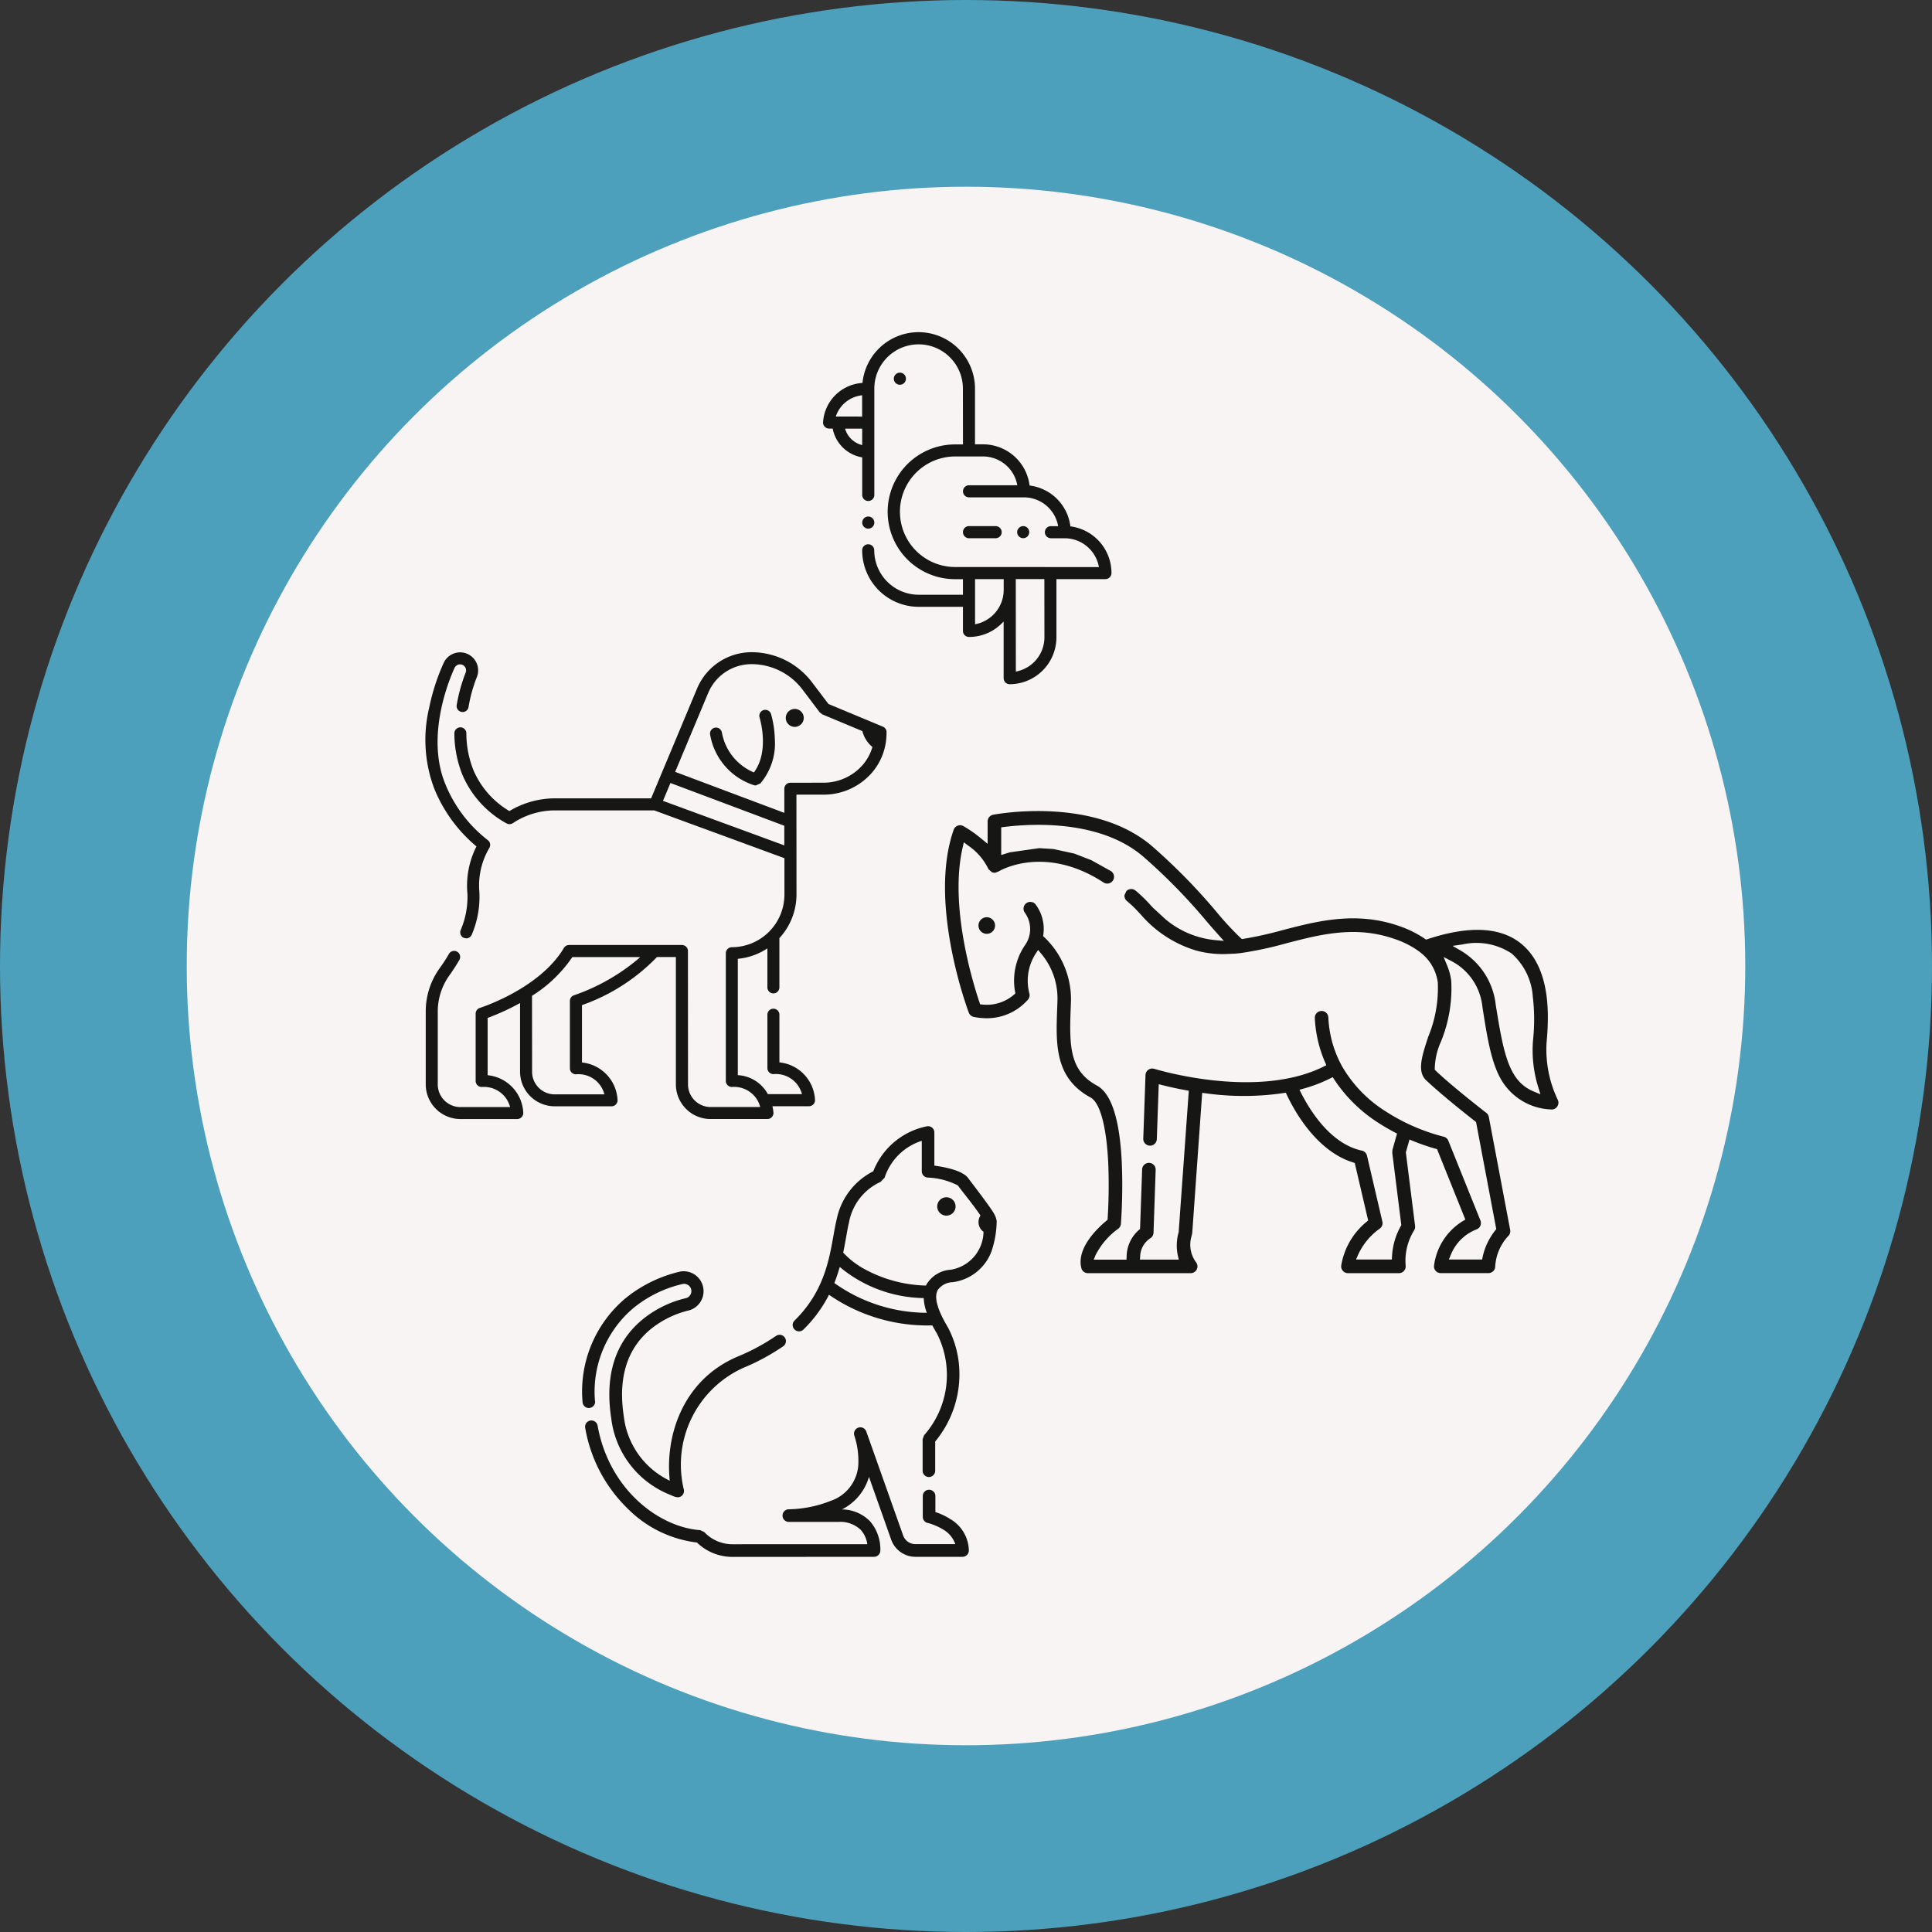
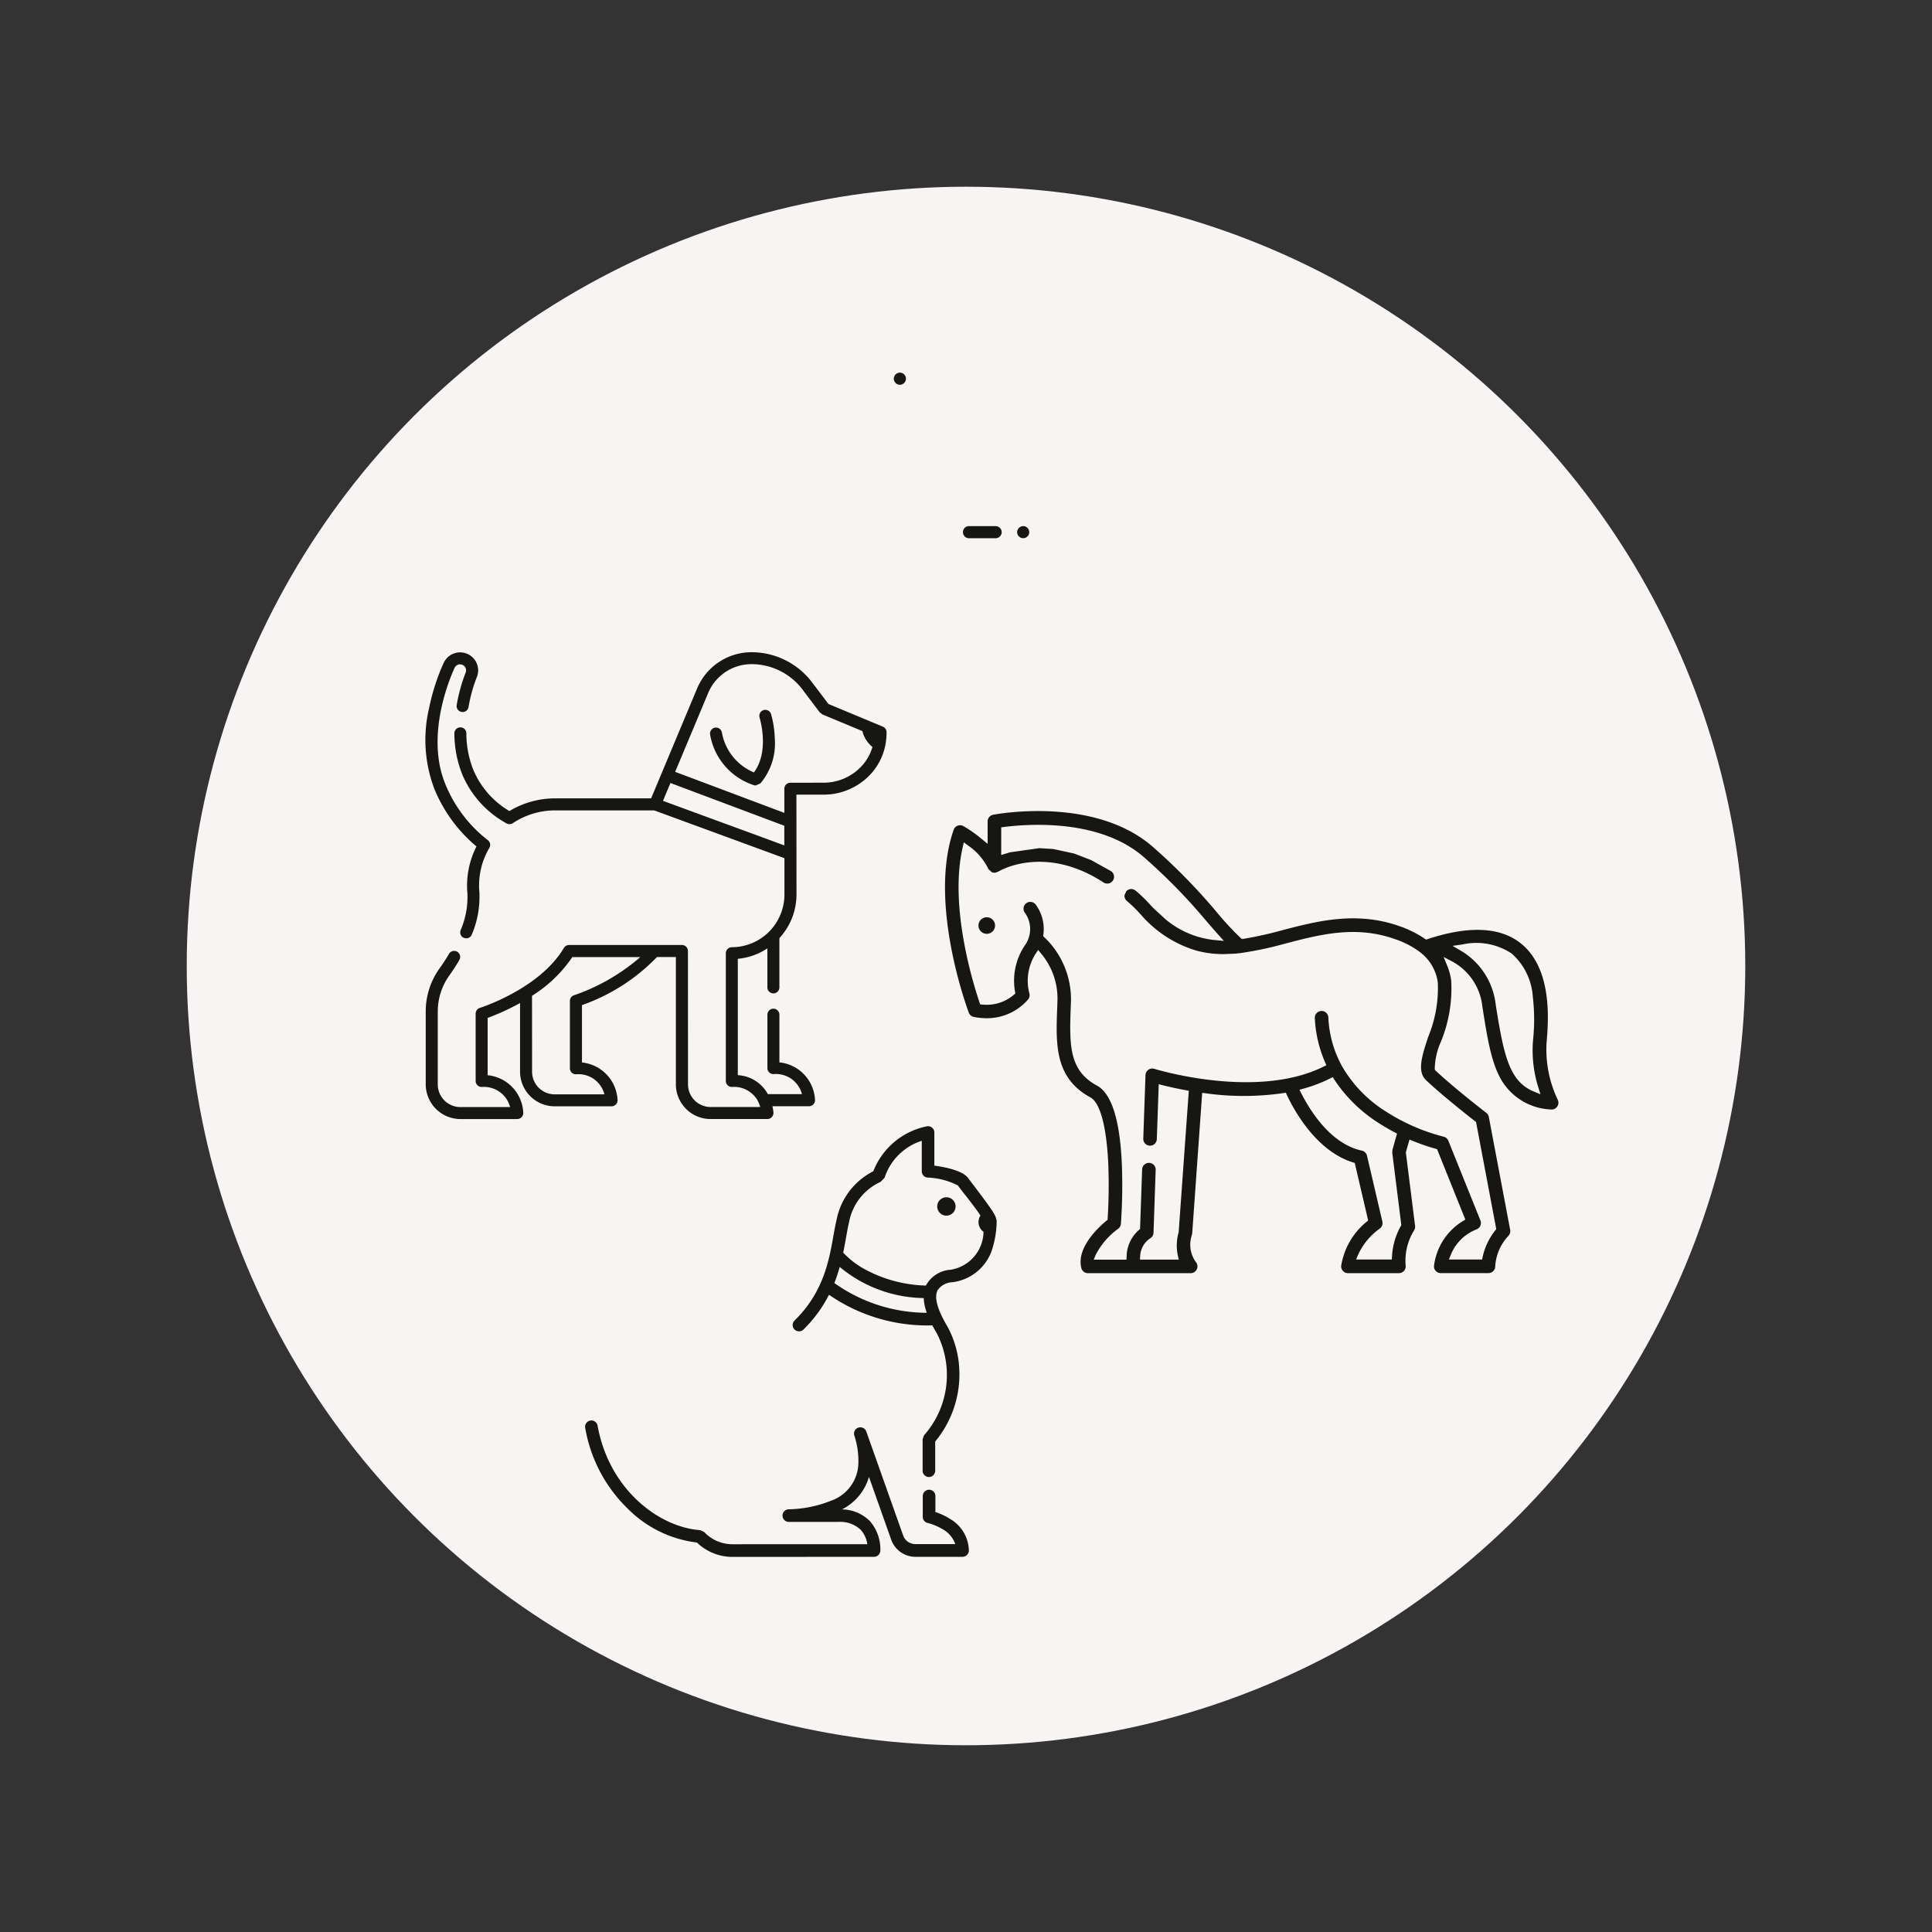
<svg xmlns="http://www.w3.org/2000/svg" width="180" height="180" viewBox="0 0 180 180">
  <rect x="0" y="0" width="180" height="180" fill="#333333" stroke="none" />
  <g id="icone-frise-1" transform="translate(-2116.13 -384.943)">
-     <circle id="Ellipse_34" data-name="Ellipse 34" cx="90" cy="90" r="90" transform="translate(2116.13 384.943)" fill="#4da0bc" />
    <circle id="Ellipse_35" data-name="Ellipse 35" cx="72.603" cy="72.603" r="72.603" transform="translate(2133.527 402.339)" fill="#f8f4f4" />
    <g id="Groupe_123" data-name="Groupe 123" transform="translate(2155.774 415.895)">
      <path id="Tracé_92" data-name="Tracé 92" d="M2254.521,561.769a.855.855,0,1,0,0,1.71.855.855,0,0,0,0-1.71" transform="translate(-2205.991 -481.174)" fill="#161615" />
      <path id="Tracé_93" data-name="Tracé 93" d="M2236.5,603.275a6.506,6.506,0,0,0-1.282-.585V601.2a.588.588,0,1,0-1.176,0l0,1.937a.579.579,0,0,0,.462.571,5.38,5.38,0,0,1,1.4.589,2.525,2.525,0,0,1,1.166,1.382l-3.718,0a1.213,1.213,0,0,1-1.139-.807l-3.436-9.692a.589.589,0,0,0-1.112.388,7.438,7.438,0,0,1,.378,2.393,3.8,3.8,0,0,1-2.59,3.691,11.113,11.113,0,0,1-3.919.783.588.588,0,0,0,.011,1.175l4.63,0a2.756,2.756,0,0,1,2.079.732,2.508,2.508,0,0,1,.62,1.343l-12.594.005a3.6,3.6,0,0,1-2.605-1.142l-.376-.172c-3.828-.273-8.475-3.77-9.55-9.716a.587.587,0,1,0-1.155.207,13.7,13.7,0,0,0,3.98,7.528,10.926,10.926,0,0,0,6.428,3.136,4.741,4.741,0,0,0,3.278,1.338l13.226-.006a.591.591,0,0,0,.582-.55,4.007,4.007,0,0,0-.965-2.768,3.725,3.725,0,0,0-2.61-1.1,4.923,4.923,0,0,0,2.516-3.029l2.073,5.855a2.4,2.4,0,0,0,2.251,1.591l4.393,0a.59.59,0,0,0,.589-.589,3.474,3.474,0,0,0-1.84-2.989" transform="translate(-2187.713 -492.769)" fill="#161615" />
-       <path id="Tracé_94" data-name="Tracé 94" d="M2203.359,584.635a10.2,10.2,0,0,1,3.534-8.671,11.17,11.17,0,0,1,4.632-2.278.676.676,0,0,1,.8.539.683.683,0,0,1-.549.793,9.953,9.953,0,0,0-4.091,2.058c-2.479,2.1-3.426,5.181-2.812,9.147a8.774,8.774,0,0,0,5.5,7.111c.335.144.734.369,1.065.09a.6.6,0,0,0,.2-.564,9.9,9.9,0,0,1,5.518-11.353,20.31,20.31,0,0,0,3.737-2.018.587.587,0,1,0-.671-.964,19.365,19.365,0,0,1-3.521,1.9c-5.1,2.137-6.83,7.29-6.379,11.588a7.606,7.606,0,0,1-4.278-5.969c-.549-3.534.262-6.247,2.409-8.072a8.956,8.956,0,0,1,3.552-1.8,1.857,1.857,0,0,0-.685-3.649,12.543,12.543,0,0,0-5.17,2.533,11.336,11.336,0,0,0-3.953,9.619.585.585,0,1,0,1.17-.042" transform="translate(-2187.566 -485.012)" fill="#161615" />
      <path id="Tracé_95" data-name="Tracé 95" d="M2247.428,564.829a2.825,2.825,0,0,0-2.294,1.435l-.017.04a12.567,12.567,0,0,1-5.963-1.669,7.959,7.959,0,0,1-1.746-1.4c.1-.476.178-.932.26-1.365.091-.523.177-1.019.281-1.45a5.167,5.167,0,0,1,2.941-3.776l.373-.385a5.346,5.346,0,0,1,3.465-3.441l0,2.838a.589.589,0,0,0,.531.586,6.726,6.726,0,0,1,2.832.734c.136.191.36.477.642.838.358.453,1.048,1.334,1.464,1.966a1.108,1.108,0,0,0,.284,1.513,3.635,3.635,0,0,1-3.057,3.536m-10.84,1.241c.2-.509.362-1.009.5-1.5a12.507,12.507,0,0,0,7.825,2.9,4.479,4.479,0,0,0,.289,1.371,14.922,14.922,0,0,1-8.615-2.773m15.129-5.687-.01-.118a1.926,1.926,0,0,0-.236-.646l-.012-.02c-.3-.57-2.279-3.134-2.4-3.3-.5-.7-2.106-1.026-3.154-1.167l0-3.088a.585.585,0,0,0-.688-.577,6.8,6.8,0,0,0-5,4.19,6.459,6.459,0,0,0-3.414,4.49c-.112.468-.206.98-.3,1.521-.419,2.347-.939,5.268-3.621,7.895a.58.58,0,0,0-.008.828.587.587,0,0,0,.833.015,12.427,12.427,0,0,0,2.383-3.243,16.1,16.1,0,0,0,9.157,2.86l.469-.007c.14.263.271.487.376.669l.067.118a8.485,8.485,0,0,1-1.215,9.454l-.132.374,0,2.926a.586.586,0,1,0,1.172,0l0-2.721a9.8,9.8,0,0,0,2.249-6.648,9.243,9.243,0,0,0-1.056-3.972l-.071-.122c-.342-.59-1.2-2.073-1-3.051v-.01l.081-.263a1.761,1.761,0,0,1,1.417-.777,4.478,4.478,0,0,0,3.616-2.848,9.045,9.045,0,0,0,.491-2.762" transform="translate(-2198.493 -477.483)" fill="#161615" />
      <path id="Tracé_96" data-name="Tracé 96" d="M2226.736,493.721a9.19,9.19,0,0,0-.349-2.284v0a.56.56,0,0,0-.7-.368.562.562,0,0,0-.367.7c.095.32.882,3.151-.491,5.055l-.039.053-.058-.026a4.977,4.977,0,0,1-2.923-3.692.56.56,0,0,0-.232-.362.55.55,0,0,0-.316-.1.609.609,0,0,0-.1.009.559.559,0,0,0-.449.651,6.014,6.014,0,0,0,4.111,4.717l.135.018.436-.192A5.753,5.753,0,0,0,2226.736,493.721Z" transform="translate(-2194.195 -455.863)" fill="#161615" />
-       <path id="Tracé_97" data-name="Tracé 97" d="M2231.943,492.346a.83.83,0,0,0,.589.243h0a.84.84,0,0,0,.839-.836.823.823,0,0,0-.244-.589.836.836,0,0,0-.595-.247h0a.838.838,0,0,0-.836.839A.826.826,0,0,0,2231.943,492.346Z" transform="translate(-2198.131 -455.819)" fill="#161615" />
      <path id="Tracé_98" data-name="Tracé 98" d="M2185.227,500.2a12.6,12.6,0,0,1-3.952-5.209c-1.851-4.478.364-9.757.827-10.771l.025-.057a.562.562,0,0,1,1.039.018.552.552,0,0,1-.009.43,15.392,15.392,0,0,0-.827,3,.556.556,0,0,0,.094.421.566.566,0,0,0,.78.134.554.554,0,0,0,.228-.363,13.639,13.639,0,0,1,.758-2.748h0a1.68,1.68,0,0,0-2.165-2.228,1.665,1.665,0,0,0-.922.895l-.02.039a19.784,19.784,0,0,0-1.317,4.1,12.879,12.879,0,0,0,.479,7.559,13.791,13.791,0,0,0,3.876,5.327l.05.04-.028.057a8.091,8.091,0,0,0-.833,4.107l.02.247a7.83,7.83,0,0,1-.634,3.392.561.561,0,0,0,.009.432.551.551,0,0,0,.309.293l.22.038a.561.561,0,0,0,.505-.358,8.982,8.982,0,0,0,.706-3.893l-.015-.224a6.877,6.877,0,0,1,.943-3.956A.553.553,0,0,0,2185.227,500.2Z" transform="translate(-2179.424 -452.88)" fill="#161615" />
      <path id="Tracé_99" data-name="Tracé 99" d="M2220.98,493.965a5.6,5.6,0,0,0,1.377-3.181c.021-.207.03-.406.031-.647a.552.552,0,0,0-.346-.515h0l-5.065-2.109-1.541-2.034a7.075,7.075,0,0,0-5.616-2.793h0a5.505,5.505,0,0,0-5.086,3.386l-4.28,10.229-8.951,0a8.257,8.257,0,0,0-4.212,1.16l-.042.026-.042-.026a8.14,8.14,0,0,1-3.3-3.769,9.232,9.232,0,0,1-.667-3.455.559.559,0,0,0-.557-.552h0l-.022,0a.563.563,0,0,0-.538.57,10.411,10.411,0,0,0,.754,3.866,9.343,9.343,0,0,0,4.1,4.51.572.572,0,0,0,.594-.017,7.094,7.094,0,0,1,3.938-1.191l9.217,0,.014,0,12.134,4.455,0,3.38a4.911,4.911,0,0,1-4.9,4.912.561.561,0,0,0-.56.563l0,11.9a.558.558,0,0,0,.556.557h0a2.543,2.543,0,0,1,2.356,1.177,2.637,2.637,0,0,1,.262.593l.031.1-4.628,0h0a2.109,2.109,0,0,1-2.1-2.106l-.007-12.43a.56.56,0,0,0-.558-.56l-10.518,0a.571.571,0,0,0-.481.274c-2.263,3.815-7.783,5.574-7.837,5.59a.563.563,0,0,0-.385.533l0,6.271a.565.565,0,0,0,.561.561,2.532,2.532,0,0,1,2.353,1.176,3.07,3.07,0,0,1,.267.592l.033.105-4.632,0a2.114,2.114,0,0,1-2.111-2.109v-6.784a5.784,5.784,0,0,1,1.11-3.416c.331-.468.635-.939.9-1.4a.56.56,0,0,0-.482-.843.558.558,0,0,0-.482.275c-.272.467-.558.907-.849,1.31a6.884,6.884,0,0,0-1.318,4.07v6.785a3.238,3.238,0,0,0,3.232,3.227l5.3,0a.569.569,0,0,0,.4-.178.552.552,0,0,0,.156-.4,3.688,3.688,0,0,0-3.249-3.5l-.071-.008v-5.338l.053-.019a21.9,21.9,0,0,0,2.846-1.3l.12-.065,0,6.394a3.232,3.232,0,0,0,3.23,3.226l5.3,0a.561.561,0,0,0,.4-.175.55.55,0,0,0,.155-.4,3.694,3.694,0,0,0-3.245-3.5l-.071-.008,0-5.343.052-.019a17.955,17.955,0,0,0,6.911-4.437l.024-.027,1.762,0,0,11.868a3.233,3.233,0,0,0,3.225,3.227h.006l5.3,0a.553.553,0,0,0,.4-.173.562.562,0,0,0,.16-.406,3.5,3.5,0,0,0-.075-.515l-.021-.1,3.41,0h0a.549.549,0,0,0,.4-.171.559.559,0,0,0,.159-.406,3.694,3.694,0,0,0-3.246-3.5l-.072-.008,0-4.418a.56.56,0,1,0-1.119,0l0,4.953a.559.559,0,0,0,.557.558h.009a2.509,2.509,0,0,1,2.625,1.766l.033.1h-3.181l-.023-.041a3.4,3.4,0,0,0-2.706-1.723l-.071-.008,0-10.836.073-.008a5.942,5.942,0,0,0,2.56-.886l.123-.077v3.634a.559.559,0,1,0,1.118,0l0-4.589.021-.024a6,6,0,0,0,1.573-4.056l-.007-9.289,2.5,0A5.955,5.955,0,0,0,2220.98,493.965Zm-21.7,17.269a18.762,18.762,0,0,1-6,3.41.557.557,0,0,0-.394.536l0,6.273a.557.557,0,0,0,.557.558h.008a2.492,2.492,0,0,1,2.622,1.768l.033.1-4.635,0h0a2.105,2.105,0,0,1-2.108-2.106l-.006-7.075.037-.024a12.558,12.558,0,0,0,3.693-3.547l.023-.037,6.327,0Zm13.479-10.587-11.2-4.112.695-1.664.073.027,10.536,3.956v1.833Zm.665-5.8a.559.559,0,0,0-.559.557v2.25l-10.172-3.821.032-.077,3.039-7.257a4.375,4.375,0,0,1,4.054-2.7,5.962,5.962,0,0,1,4.725,2.347l1.622,2.148.249.191,3.719,1.549.01.038a2.793,2.793,0,0,0,.889,1.411l.041.034-.015.051a4.5,4.5,0,0,1-.923,1.655h0a4.844,4.844,0,0,1-3.652,1.621Z" transform="translate(-2179.434 -452.873)" fill="#161615" />
      <path id="Tracé_100" data-name="Tracé 100" d="M2260.423,521.139a.773.773,0,1,0,.774.774.775.775,0,0,0-.774-.774" transform="translate(-2208.133 -466.634)" fill="#161615" />
      <path id="Tracé_101" data-name="Tracé 101" d="M2311.232,533.534l.1.006a.622.622,0,0,0,.5-.273.632.632,0,0,0,.042-.652h0a10.887,10.887,0,0,1-1.039-5.221l.024-.29c.149-1.859.543-6.762-2.492-9.1-1.918-1.478-4.81-1.593-8.6-.343l-.152.051-.132-.091a10.048,10.048,0,0,0-2.382-1.177c-4-1.4-7.637-.455-10.848.381a34.9,34.9,0,0,1-3.653.814l-.146.022-.112-.1a27.838,27.838,0,0,1-2.2-2.37,55.235,55.235,0,0,0-6.116-6.236c-5.438-4.593-14.37-2.95-14.748-2.877a.632.632,0,0,0-.513.62v2.088l-.829-.679a11.328,11.328,0,0,0-1.434-.973.632.632,0,0,0-.9.342c-2.382,6.786,1.252,16.622,1.407,17.037a.628.628,0,0,0,.468.4,6.077,6.077,0,0,0,1.189.122,5.076,5.076,0,0,0,3.882-1.761.631.631,0,0,0,.1-.572,4.678,4.678,0,0,1,.583-3.667l.24-.363.276.338a6.487,6.487,0,0,1,1.526,4.33l-.027.764c-.126,3.34-.246,6.493,3.1,8.311.9.485,1.5,2.73,1.657,6.157a50.38,50.38,0,0,1-.053,5.1l-.008.139-.107.089c-.857.711-2.8,2.564-2.34,4.409a.631.631,0,0,0,.613.478h9.575a.632.632,0,0,0,.476-1.047,2.743,2.743,0,0,1-.377-2.459l.045-.222.928-13.071.337.043a25.646,25.646,0,0,0,7.217-.019l.238-.038.1.218c.725,1.534,2.774,5.216,6.146,6.272l.175.055,1.251,5.357-.149.127a6.655,6.655,0,0,0-2.361,4.072.633.633,0,0,0,.626.712h4.75a.634.634,0,0,0,.626-.716,5.356,5.356,0,0,1,.78-3.258.647.647,0,0,0,.1-.426l-.862-6.857.341-1.193.331.135a19.094,19.094,0,0,0,2.082.717l.153.042,2.638,6.565-.239.141a5.71,5.71,0,0,0-2.682,4.167.625.625,0,0,0,.164.478.636.636,0,0,0,.466.2h4.444a.63.63,0,0,0,.629-.631,4.538,4.538,0,0,1,1.211-2.82.639.639,0,0,0,.183-.573l-1.989-10.523a.634.634,0,0,0-.235-.385c-.014-.01-2.987-2.3-4.714-3.925l-.067-.063-.023-.089a6.446,6.446,0,0,1,.575-2.551,13.089,13.089,0,0,0,.959-5.7,5.581,5.581,0,0,0-.37-1.376l-.339-.818.784.41a5.414,5.414,0,0,1,2.829,4.219c.435,2.768.78,4.953,1.62,6.564A5.621,5.621,0,0,0,2311.232,533.534Zm-13.978,10.872a6.491,6.491,0,0,0-.813,2.807l-.018.3h-3.331l.192-.448a6.082,6.082,0,0,1,1.99-2.412.631.631,0,0,0,.269-.67l-1.433-6.141a.63.63,0,0,0-.481-.473c-2.846-.609-4.751-3.595-5.633-5.32l-.178-.35.378-.105a13.732,13.732,0,0,0,2.463-.94l.258-.129.156.241a13.819,13.819,0,0,0,4.25,4.111c.426.272.882.536,1.355.784l.231.121-.429,1.516-.016.279.844,6.734Zm2.547-17.6c-.562,1.712-1.048,3.189-.19,4,1.419,1.341,3.661,3.118,4.558,3.819l.1.074,1.885,9.983-.09.115a6.038,6.038,0,0,0-1.176,2.459l-.052.258h-3.1l.186-.445a4.229,4.229,0,0,1,2.4-2.364.634.634,0,0,0,.351-.338.649.649,0,0,0,.006-.487l-2.989-7.43a.63.63,0,0,0-.45-.381,18.269,18.269,0,0,1-5.28-2.286,12.159,12.159,0,0,1-4.215-4.342l-.064-.126a10.331,10.331,0,0,1-1.172-4.356.627.627,0,0,0-.208-.439.613.613,0,0,0-.452-.16.631.631,0,0,0-.6.661,11.724,11.724,0,0,0,.952,4.112l.122.281-.274.136c-6.294,3.117-15.661.225-15.757.2a.631.631,0,0,0-.819.581l-.207,5.924a.631.631,0,0,0,1.262.044l.179-5.117.386.1c.7.173,1.413.328,2.133.459l.282.051-.945,13.178a4.5,4.5,0,0,0-.08,2.16l.091.393h-3.616l.021-.341a2.086,2.086,0,0,1,.963-1.66.633.633,0,0,0,.279-.5l.2-5.86a.63.63,0,0,0-.607-.652.634.634,0,0,0-.654.609l-.194,5.551-.105.091a3.344,3.344,0,0,0-1.146,2.457l-.012.309h-3.051l.18-.443a6.875,6.875,0,0,1,2.095-2.434.632.632,0,0,0,.255-.458,50.927,50.927,0,0,0,.084-5.655c-.184-4.06-.964-6.492-2.317-7.227-2.532-1.374-2.579-3.613-2.446-7.152l.029-.774a7.986,7.986,0,0,0-2.476-5.887l-.117-.112.021-.161a3.84,3.84,0,0,0-.725-2.791.624.624,0,0,0-.423-.232.612.612,0,0,0-.465.135.632.632,0,0,0-.1.887,2.6,2.6,0,0,1-.03,3.048,5.886,5.886,0,0,0-.9,4.281l.03.177-.135.118a3.881,3.881,0,0,1-2.933.914l-.21-.018-.067-.2c-.68-2.02-2.8-9.03-1.564-14.414l.11-.482.4.3a5.554,5.554,0,0,1,1.861,2.129l.039.078.32.283.074.025.21.023.3-.107a4.9,4.9,0,0,1,.7-.336c1.308-.528,4.815-1.458,9.116,1.348a.632.632,0,0,0,.743-1.02l-.066-.049-1.827-1.015-1.579-.612-1.953-.424-1.314-.08-2.728.387-.814.251v-2.579l.282-.035c2.537-.317,8.873-.684,12.9,2.719a53.315,53.315,0,0,1,5.975,6.1c.378.436.721.83,1.042,1.188l.547.609-.815-.074a8.431,8.431,0,0,1-4.658-1.972l-1.124-1.036-.213-.225a13.007,13.007,0,0,0-1.411-1.374.634.634,0,0,0-.866.044l-.175.385a.628.628,0,0,0,.222.531c.247.211.408.353.561.5.2.191.379.381.689.714l.053.056a10.969,10.969,0,0,0,5.143,3.347,9.581,9.581,0,0,0,2.581.335h.017l.973-.04c.2-.015.4-.033.6-.059a33.137,33.137,0,0,0,4.211-.9c3.185-.83,6.478-1.687,10.116-.411a8.316,8.316,0,0,1,2.336,1.2l.17.137a4.225,4.225,0,0,1,1.521,2.72A11.913,11.913,0,0,1,2299.8,526.8Zm6.3-3.048a6.7,6.7,0,0,0-3.222-5l-.8-.465.914-.13a5.959,5.959,0,0,1,4.592.841,5.888,5.888,0,0,1,1.973,4.026,18.041,18.041,0,0,1,.032,3.943l-.028.335a11.581,11.581,0,0,0,.507,4.164l.2.65-.627-.261C2307.334,530.9,2306.842,528.419,2306.1,523.756Z" transform="translate(-2206.394 -461.121)" fill="#161615" />
      <path id="Tracé_102" data-name="Tracé 102" d="M2260.443,464.39l-2.48,0h0a.556.556,0,0,0-.4.166.546.546,0,0,0-.158.4.558.558,0,0,0,.163.4.552.552,0,0,0,.394.164h2.485a.564.564,0,0,0,0-1.129Z" transform="translate(-2207.33 -446.326)" fill="#161615" />
      <path id="Tracé_103" data-name="Tracé 103" d="M2247.932,442.122a.571.571,0,0,0-.562.566.565.565,0,0,0,.561.563h0a.563.563,0,0,0,.567-.565.548.548,0,0,0-.162-.395A.567.567,0,0,0,2247.932,442.122Z" transform="translate(-2203.739 -438.357)" fill="#161615" />
-       <path id="Tracé_104" data-name="Tracé 104" d="M2263.809,459.087a.554.554,0,0,0,.161-.4,4.385,4.385,0,0,0-3.768-4.333l-.061-.009-.007-.06a4.37,4.37,0,0,0-3.734-3.735l-.061-.008-.008-.061a4.367,4.367,0,0,0-4.312-3.777h-.765l0-5.195a5.262,5.262,0,0,0-5.258-5.254h0a5.254,5.254,0,0,0-5.218,4.663l-.007.062-.062.008a3.924,3.924,0,0,0-3.613,3.683.567.567,0,0,0,.567.565h.333l.013.064a3.357,3.357,0,0,0,2.673,2.609l.065.012,0,3.5a.559.559,0,0,0,.167.4.552.552,0,0,0,.392.162h0a.564.564,0,0,0,.569-.564l0-9.9a4.126,4.126,0,1,1,8.253-.006l.007,5.2h-.74a6.277,6.277,0,0,0,0,12.555h0l.737,0,0,1.449H2246a4.147,4.147,0,0,1-4.133-4.142.562.562,0,1,0-1.124.005,5.266,5.266,0,0,0,5.253,5.262h4.136v2.244a.548.548,0,0,0,.162.4.555.555,0,0,0,.394.164h.007a4.308,4.308,0,0,0,3.091-1.3l.137-.14,0,5.282a.567.567,0,0,0,.561.562h0a4.37,4.37,0,0,0,4.357-4.374l0-5.417,4.56,0A.569.569,0,0,0,2263.809,459.087Zm-23.067-12.308-.1-.031a2.205,2.205,0,0,1-1.461-1.4l-.036-.106,1.6,0Zm-2.457-2.666.034-.1a2.908,2.908,0,0,1,2.326-1.867l.094-.017,0,1.989Zm13.075,19.335-.1.021,0-4.207h2.668v1.011A3.258,3.258,0,0,1,2251.36,463.448Zm3.8,4.408-.1.02-.006-8.616,2.663,0,.006,5.422A3.248,3.248,0,0,1,2255.158,467.856Zm-5.764-9.721h-.006a5.146,5.146,0,0,1-5.128-5.147,5.15,5.15,0,0,1,5.129-5.153h2.623a3.245,3.245,0,0,1,3.163,2.583l.02.1-4.5,0a.563.563,0,1,0,0,1.126l5.121,0a3.244,3.244,0,0,1,3.164,2.583l.02.1h-.676a.564.564,0,1,0,.006,1.128l1.284,0a3.245,3.245,0,0,1,3.164,2.585l.02.1Z" transform="translate(-2200.06 -436.259)" fill="#161615" />
      <path id="Tracé_105" data-name="Tracé 105" d="M2265.83,464.39h0a.575.575,0,0,0-.567.566.568.568,0,0,0,.565.561h0a.558.558,0,0,0,.4-.168.569.569,0,0,0,0-.793A.558.558,0,0,0,2265.83,464.39Z" transform="translate(-2210.142 -446.326)" fill="#161615" />
-       <path id="Tracé_106" data-name="Tracé 106" d="M2243.347,463a.565.565,0,0,0-.562.565l0,.04a.568.568,0,0,0,.564.524h0a.564.564,0,0,0,0-1.129Z" transform="translate(-2202.098 -445.828)" fill="#161615" />
    </g>
  </g>
</svg>